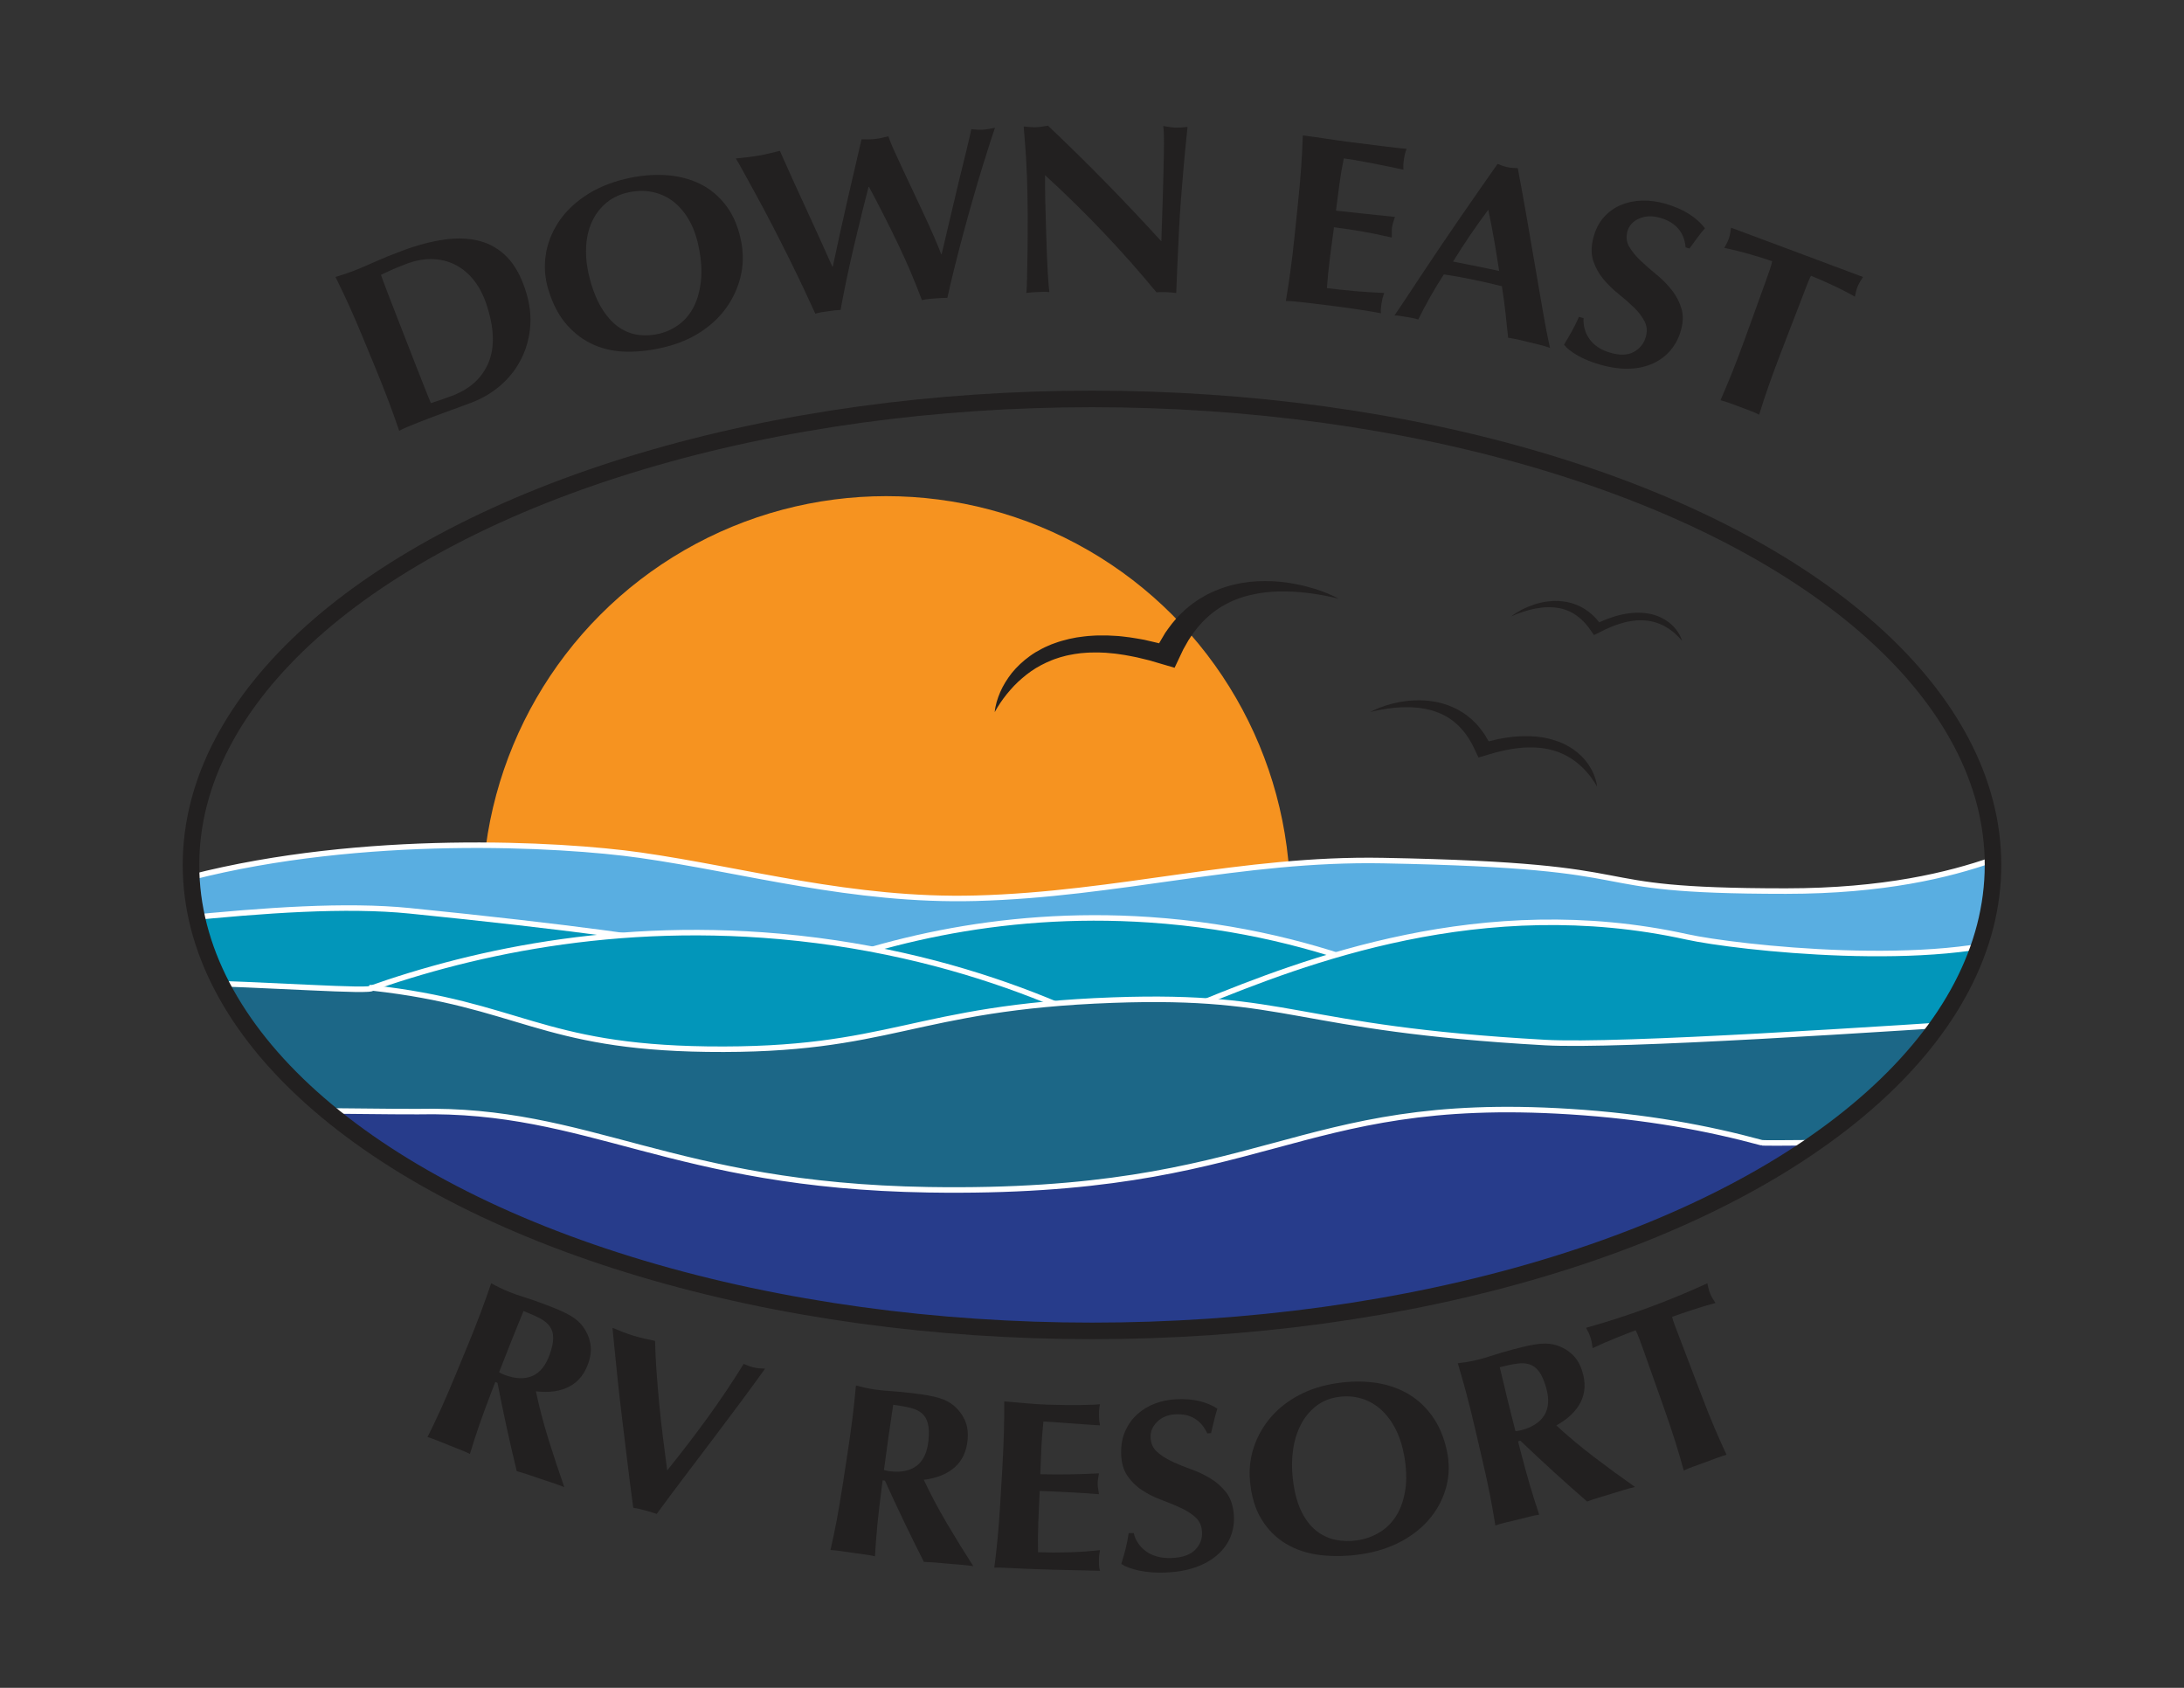
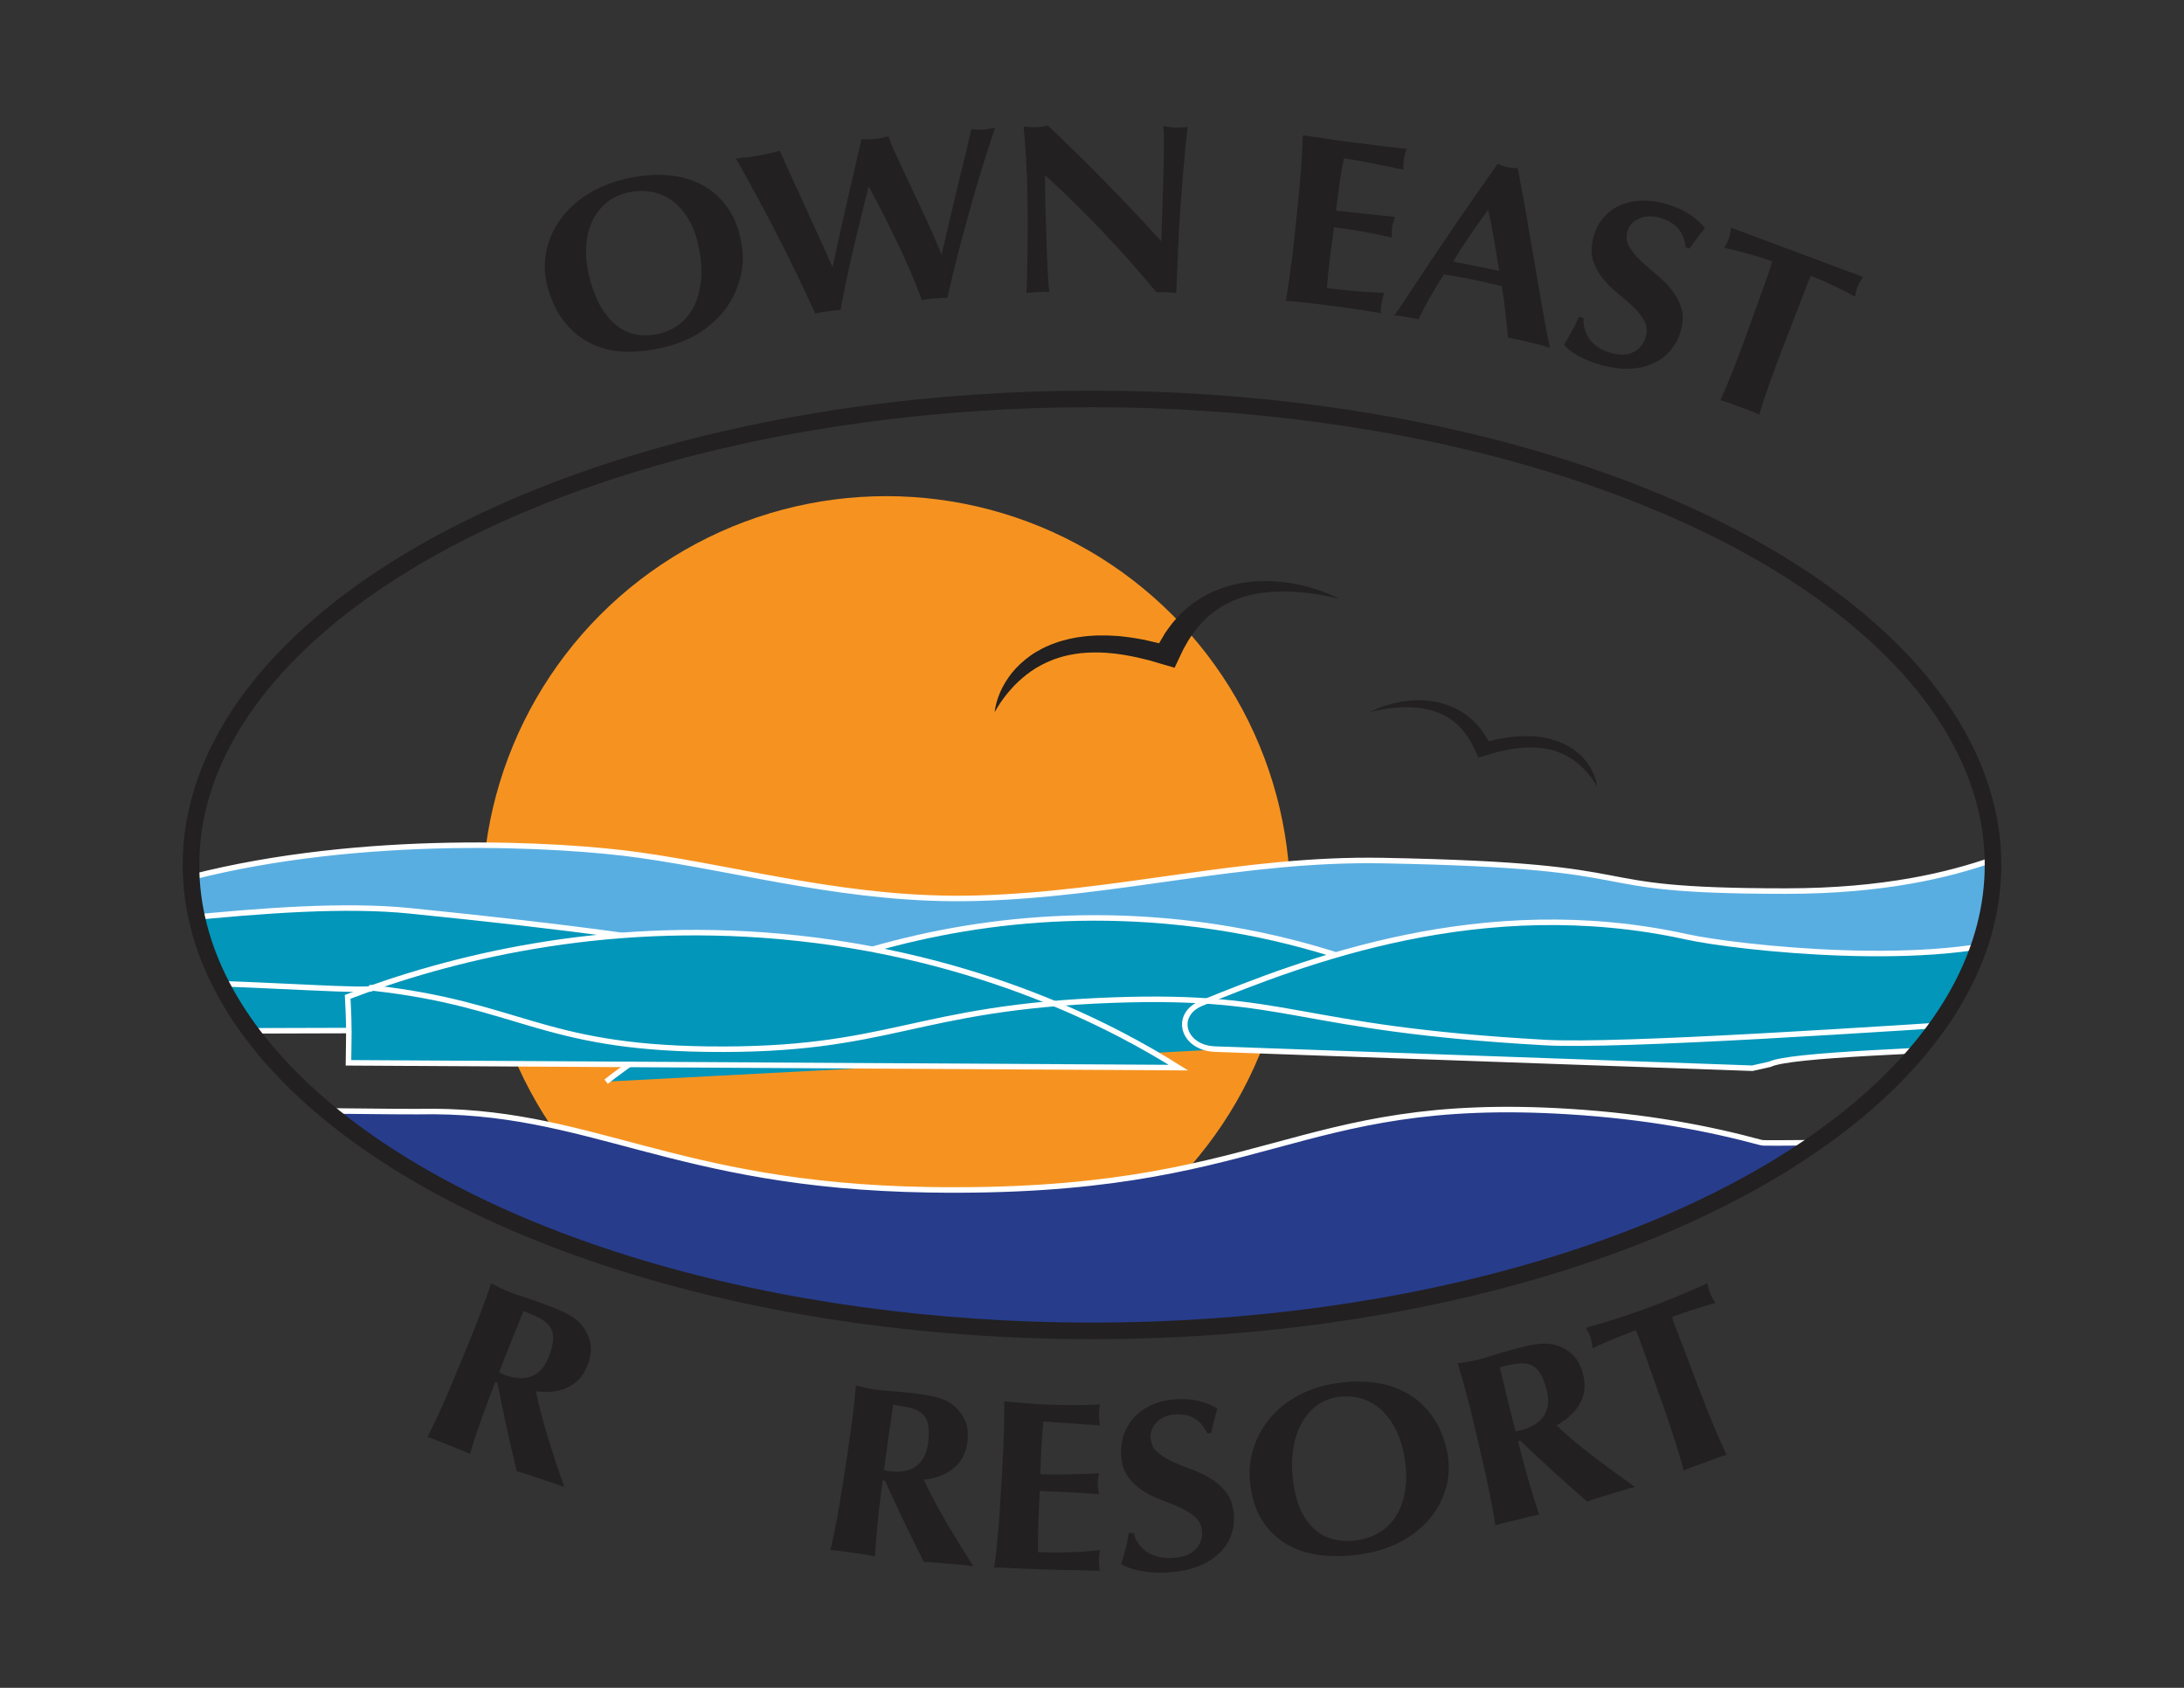
<svg xmlns="http://www.w3.org/2000/svg" id="Layer_1" viewBox="0 0 792 612">
  <rect x="0" y="0" width="792" height="612" fill="#333333" stroke="none" />
  <defs>
    <style>.cls-1{stroke:#222020;stroke-width:6px;}.cls-1,.cls-2,.cls-3{fill:none;}.cls-1,.cls-3{stroke-miterlimit:10;}.cls-4{clip-path:url(#clippath);}.cls-2,.cls-5,.cls-6,.cls-7,.cls-8,.cls-9,.cls-10{stroke-width:0px;}.cls-3{stroke:#fff;stroke-width:2px;}.cls-5{fill:#59aee1;}.cls-6{fill:#273c8b;}.cls-7{fill:#1c6787;}.cls-8{fill:#222020;}.cls-9{fill:#0296ba;}.cls-10{fill:#f69320;}</style>
    <clipPath id="clippath">
      <ellipse class="cls-2" cx="396" cy="312.99" rx="326.74" ry="168.96" />
    </clipPath>
  </defs>
-   <path class="cls-8" d="m131.69,122.62c-1.86-4.49-3.56-8.46-5.13-11.9-1.56-3.44-3.2-6.87-4.9-10.29,1.09-.32,2.27-.7,3.53-1.12,1.26-.42,2.67-.94,4.21-1.56,2.03-.82,4.29-1.79,6.77-2.91,2.48-1.12,5.77-2.47,9.87-3.99,5.34-1.99,10.38-3.31,15.08-3.98,4.7-.67,8.98-.49,12.84.52,3.85,1.01,7.2,3,10.03,5.94,2.83,2.94,5.06,7.08,6.73,12.39,1.45,4.64,1.94,9.09,1.49,13.35-.44,4.26-1.62,8.16-3.52,11.71-1.9,3.55-4.4,6.63-7.52,9.26-3.12,2.63-6.68,4.67-10.73,6.15-4.28,1.57-7.93,2.92-10.96,4.03-3.03,1.11-5.65,2.11-7.85,3-1.42.57-2.69,1.08-3.81,1.54-1.13.46-2.15.94-3.06,1.45-1.17-3.45-2.41-6.94-3.74-10.48-1.33-3.54-2.92-7.55-4.77-12.05-1.52-3.68-3.04-7.36-4.56-11.04Zm19.89,11.8c.64,1.64,1.27,3.27,1.91,4.91.62,1.58,1.19,3.02,1.73,4.32.54,1.3.88,2.14,1.03,2.52.88-.28,1.93-.62,3.15-1.03,1.22-.41,2.72-.95,4.5-1.61,6.47-2.43,10.85-6.37,13.22-11.97,2.36-5.59,2.15-12.71-.77-21.37-1.16-3.44-2.7-6.35-4.63-8.73-1.93-2.37-4.15-4.2-6.66-5.47-2.51-1.27-5.25-1.95-8.21-2.04-2.96-.09-6.06.46-9.26,1.65-2.22.83-4.01,1.55-5.36,2.16-1.35.61-2.72,1.25-4.09,1.9.15.38.46,1.23.94,2.56.48,1.32,1.04,2.8,1.67,4.44.64,1.64,1.27,3.27,1.91,4.91.53,1.36,1.06,2.73,1.59,4.09,1.89,4.86,3.78,9.71,5.67,14.57.54,1.39,1.08,2.78,1.63,4.17Z" />
  <path class="cls-8" d="m198.86,105.05c-1.25-4.15-1.59-8.3-.98-12.45.61-4.15,2.08-8.06,4.43-11.72,2.34-3.65,5.56-6.89,9.64-9.68,4.08-2.79,8.92-4.89,14.49-6.25,5.11-1.25,10.04-1.73,14.74-1.46,4.7.27,8.94,1.35,12.71,3.2,3.77,1.86,6.95,4.55,9.57,8.07,2.61,3.52,4.39,7.88,5.37,13.06.82,4.31.71,8.51-.29,12.58-1,4.07-2.73,7.8-5.16,11.2-2.44,3.4-5.54,6.32-9.31,8.78-3.78,2.46-8.1,4.28-13,5.48-4.61,1.13-9.08,1.69-13.43,1.67-4.35-.02-8.37-.82-12.08-2.41-3.72-1.59-7.03-4.01-9.93-7.27-2.9-3.26-5.17-7.52-6.76-12.79Zm54.42-15.97c-.8-3.72-2-6.95-3.64-9.69-1.64-2.73-3.58-4.93-5.84-6.59-2.26-1.66-4.8-2.75-7.63-3.26-2.83-.52-5.78-.4-8.83.34-3.24.79-5.97,2.23-8.17,4.27-2.2,2.05-3.86,4.5-4.97,7.35-1.12,2.85-1.68,5.99-1.69,9.43-.02,3.44.48,6.96,1.48,10.57,1.25,4.52,2.82,8.18,4.68,11.01,1.87,2.83,3.91,4.96,6.13,6.39,2.22,1.44,4.55,2.29,7.01,2.57,2.45.27,4.91.11,7.38-.5,2.65-.65,5.05-1.8,7.22-3.45,2.17-1.65,3.91-3.79,5.24-6.42,1.32-2.64,2.17-5.79,2.55-9.47.38-3.68.08-7.86-.93-12.56Z" />
  <path class="cls-8" d="m312.35,78.25c-.98,3.87-1.93,7.82-2.87,11.84-.94,4.02-1.81,7.98-2.63,11.88-.82,3.9-1.48,7.36-2.02,10.4-1.38.08-2.91.24-4.57.49-.77.12-1.54.23-2.31.35-.77.12-1.53.3-2.29.53-1.03-2.27-2.37-5.2-4.06-8.78-1.69-3.58-3.52-7.38-5.51-11.38-1.99-4-4.03-8.04-6.14-12.1-2.11-4.06-4.09-7.77-5.93-11.13-1.84-3.36-3.41-6.22-4.7-8.57-1.29-2.35-2.12-3.79-2.49-4.32,1.44-.15,2.84-.3,4.21-.45,1.37-.16,2.7-.35,3.99-.57,1.29-.22,2.59-.49,3.9-.8,1.31-.31,2.6-.62,3.87-.95,1.57,3.54,3.2,7.18,4.9,10.92,1.7,3.73,3.38,7.41,5.06,11.04,1.67,3.63,3.28,7.14,4.83,10.56,1.54,3.41,2.96,6.57,4.24,9.46.06,0,.12-.02.18-.03.81-3.84,1.71-8.01,2.7-12.49.99-4.48,1.98-8.87,2.96-13.16.98-4.29,1.9-8.24,2.76-11.86.85-3.62,1.52-6.48,1.99-8.61.86.02,1.68.02,2.47.02.79,0,1.6-.05,2.45-.15.84-.1,1.65-.23,2.42-.4.77-.17,1.57-.36,2.4-.57.4,1.25,1.06,2.92,2,5,.93,2.08,2,4.39,3.19,6.91,1.19,2.53,2.45,5.2,3.77,8.01,1.32,2.82,2.63,5.6,3.92,8.37,1.29,2.76,2.48,5.39,3.57,7.88,1.09,2.49,1.99,4.68,2.7,6.56.06,0,.12-.01.18-.02.91-3.78,1.89-7.94,2.94-12.49,1.05-4.55,2.09-8.94,3.12-13.19,1.03-4.24,1.98-8.12,2.85-11.65.86-3.52,1.48-6.17,1.82-7.96,1.65.19,3.02.25,4.13.19.72-.04,1.45-.13,2.19-.26.74-.13,1.51-.27,2.28-.43-.4,1.14-1.02,2.99-1.85,5.55-.83,2.57-1.79,5.6-2.86,9.1-1.07,3.5-2.21,7.31-3.38,11.44-1.18,4.13-2.34,8.29-3.46,12.48-1.13,4.19-2.19,8.3-3.18,12.31-1,4.01-1.84,7.61-2.54,10.78-1.38,0-2.91.07-4.58.22-.78.07-1.55.14-2.33.21-.78.07-1.55.2-2.31.4-2.6-6.93-5.51-13.77-8.75-20.52-3.24-6.75-6.71-13.59-10.43-20.52-.06,0-.13.01-.19.02-.79,3.1-1.68,6.59-2.65,10.46Z" />
  <path class="cls-8" d="m372.37,63.31c-.15-4.04-.34-7.43-.57-10.18-.23-2.75-.42-5.17-.57-7.28,1.84.22,3.31.32,4.42.29,1.11-.04,2.57-.22,4.39-.57,7.29,6.9,14.3,13.8,21.03,20.67,6.73,6.88,13.43,13.97,20.08,21.27.08-2.55.17-5.09.25-7.64.09-2.84.19-5.68.28-8.52.09-2.87.17-5.69.23-8.47.06-2.78.11-5.34.16-7.69.04-2.34.05-4.36,0-6.06-.04-1.7-.12-2.85-.23-3.44,1.82.35,3.28.55,4.39.59,1.11.04,2.58-.04,4.42-.26-.56,5.31-1.03,10.11-1.41,14.4-.38,4.29-.71,8.34-1,12.14-.29,3.8-.52,7.55-.71,11.27-.19,3.72-.37,7.68-.55,11.89-.15,3.51-.3,7.02-.44,10.53-1.19-.17-2.41-.27-3.67-.32-1.32-.05-2.48-.03-3.5.06-11.88-14.43-25.3-28.66-40.39-42.48-.02,1.7-.02,3.4,0,5.1.01,1.7.05,3.43.1,5.18.1,3.4.19,6.79.29,10.19.1,3.51.2,6.5.3,8.96.1,2.46.2,4.54.31,6.23.11,1.7.21,3.09.3,4.17.09,1.08.17,1.94.25,2.59-.72-.1-1.44-.14-2.16-.11-.72.02-1.41.04-2.06.07-1.38.05-2.75.15-4.12.33.1-.47.18-2.15.25-5.02.07-2.87.13-6.38.19-10.51.06-4.13.07-8.62.05-13.45-.03-4.83-.12-9.47-.28-13.92Z" />
  <path class="cls-8" d="m471.87,60.49c.26-3.77.45-7.56.58-11.38,2.92.36,5.8.76,8.64,1.2,2.84.44,5.72.85,8.64,1.22,4.8.61,9.06,1.15,12.8,1.61,3.73.45,6.25.74,7.57.83-.4.89-.72,2.08-.95,3.59-.14.93-.22,1.65-.24,2.18-.02.53-.01,1.12.02,1.78-1.84-.4-3.85-.83-6.05-1.27-2.19-.44-4.33-.86-6.4-1.27-2.07-.4-3.94-.74-5.6-1.01-1.66-.27-2.85-.45-3.56-.54-.66,3.16-1.19,6.31-1.61,9.45-.42,3.13-.83,6.3-1.23,9.5,4.07.45,7.76.85,11.06,1.19,3.3.34,6.74.7,10.33,1.08-.34.96-.58,1.69-.72,2.2-.14.51-.26,1.06-.35,1.64-.07.46-.1.95-.08,1.45.02.51.01,1.23,0,2.18-6.96-1.61-13.96-2.86-20.97-3.72-.23,1.86-.48,3.72-.74,5.57-.26,1.86-.51,3.71-.74,5.57-.47,3.78-.83,7.42-1.08,10.93,3.42.42,6.85.79,10.3,1.09,3.44.3,6.93.52,10.47.66-.22.62-.4,1.18-.54,1.69-.14.51-.28,1.23-.43,2.16-.14.93-.23,1.65-.25,2.18-.02.53,0,.98.06,1.34-1.59-.31-3.56-.65-5.9-1.03-2.34-.37-5.56-.85-9.66-1.39-3.63-.48-6.57-.84-8.83-1.1-2.2-.26-3.97-.46-5.31-.61-1.34-.15-2.36-.24-3.04-.28-.69-.04-1.27-.06-1.76-.05.61-3.59,1.17-7.25,1.68-11,.51-3.75,1.02-8.03,1.52-12.87.41-3.96.82-7.92,1.23-11.88.5-4.83.88-9.14,1.14-12.91Z" />
  <path class="cls-8" d="m562.11,126.14c-1.37-.47-2.69-.86-3.95-1.17-1.26-.31-2.5-.62-3.73-.91-1.23-.3-2.48-.59-3.74-.89-1.26-.3-2.52-.53-3.78-.7-.3-3.01-.62-6.09-.98-9.23-.36-3.14-.79-6.3-1.29-9.47-1.92-.48-3.84-.94-5.77-1.37-1.93-.44-3.86-.85-5.8-1.24-1.57-.32-3.15-.61-4.73-.89-1.58-.28-3.17-.53-4.75-.77-1.76,2.71-3.41,5.44-4.97,8.2-1.55,2.75-2.99,5.47-4.32,8.15-.69-.24-1.37-.42-2.05-.54-.68-.12-1.38-.24-2.09-.36-.71-.12-1.42-.24-2.13-.36-.71-.12-1.49-.19-2.34-.21.96-1.39,2.25-3.31,3.89-5.77,1.64-2.46,3.47-5.23,5.51-8.33,2.03-3.09,4.24-6.4,6.63-9.93,2.38-3.53,4.8-7.08,7.26-10.67,2.46-3.59,4.9-7.11,7.33-10.58,2.42-3.46,4.68-6.68,6.77-9.67.62.25,1.21.47,1.77.68.56.21,1.16.37,1.8.51.64.13,1.26.22,1.86.26.6.04,1.23.07,1.89.09,1.01,5.31,2.05,10.99,3.1,17.05,1.05,6.06,2.07,12.02,3.08,17.88,1.01,5.86,1.97,11.44,2.88,16.73.91,5.29,1.79,9.8,2.64,13.52Zm-22.41-50.08c-2.33,3.11-4.54,6.21-6.63,9.29-2.09,3.08-4.13,6.25-6.14,9.5,5.59,1.06,11.16,2.2,16.73,3.4-.58-3.78-1.19-7.49-1.81-11.12-.63-3.63-1.34-7.32-2.14-11.07Z" />
  <path class="cls-8" d="m602.14,79.02c-2.89-.85-5.47-.77-7.73.23-2.25,1-3.66,2.53-4.22,4.56-.58,2.09-.36,3.99.66,5.71,1.02,1.72,2.42,3.41,4.19,5.09,1.78,1.68,3.71,3.36,5.79,5.06,2.08,1.7,3.93,3.59,5.54,5.66,1.61,2.07,2.76,4.34,3.46,6.81.69,2.47.52,5.29-.52,8.47-.9,2.79-2.3,5.15-4.15,7.11-1.86,1.96-4.06,3.43-6.61,4.44-2.55,1.01-5.36,1.52-8.43,1.54-3.07.02-6.33-.47-9.81-1.46-3.13-.89-5.84-1.99-8.14-3.31-2.3-1.32-3.97-2.62-5.01-3.92,1.1-1.83,2.08-3.51,2.93-5.04.85-1.53,1.67-3.22,2.48-5.07.56.15,1.13.3,1.69.45-.1,1.31.03,2.6.38,3.88.35,1.28.91,2.48,1.68,3.6.77,1.12,1.78,2.12,3.06,2.99,1.27.87,2.78,1.56,4.53,2.07,3.5,1.01,6.33.94,8.5-.24,2.17-1.18,3.63-2.94,4.35-5.29.65-2.13.53-4.06-.37-5.81-.9-1.74-2.18-3.43-3.85-5.05-1.67-1.62-3.54-3.26-5.61-4.92-2.07-1.65-3.92-3.46-5.53-5.42-1.62-1.96-2.83-4.15-3.63-6.57-.8-2.42-.79-5.25.06-8.48.77-2.94,2.03-5.4,3.79-7.36,1.76-1.96,3.83-3.44,6.2-4.43,2.37-.99,4.96-1.52,7.75-1.59,2.79-.06,5.62.33,8.47,1.17,3.42,1.01,6.3,2.29,8.63,3.8,2.33,1.52,4.2,3.21,5.6,5.08-.97,1.1-1.85,2.19-2.64,3.26-.79,1.07-1.78,2.43-2.98,4.08-.46-.15-.93-.29-1.39-.44-.48-5.42-3.53-9.02-9.13-10.67Z" />
  <path class="cls-8" d="m641.83,97.69c.45-1.33.72-2.32.82-2.97-.93-.33-2.08-.72-3.46-1.15-1.38-.43-2.86-.87-4.43-1.33-1.58-.46-3.19-.89-4.85-1.3-1.66-.41-3.2-.76-4.62-1.05.33-.57.64-1.14.94-1.72.3-.58.55-1.17.75-1.79.2-.61.36-1.24.47-1.88.11-.64.2-1.29.28-1.94,2.11.77,4.02,1.48,5.72,2.12,1.7.65,3.44,1.3,5.21,1.95,1.77.65,3.69,1.37,5.77,2.15,2.08.78,4.58,1.71,7.49,2.8,2.92,1.09,5.41,2.03,7.5,2.8,2.08.77,3.99,1.49,5.73,2.15,1.74.66,3.44,1.29,5.09,1.9,1.65.61,3.45,1.28,5.37,2.01-.37.54-.72,1.1-1.06,1.65-.34.56-.63,1.13-.88,1.73-.25.6-.45,1.21-.6,1.84-.15.63-.3,1.27-.42,1.92-1.15-.67-2.46-1.38-3.93-2.13-1.47-.76-2.94-1.47-4.4-2.15-1.47-.68-2.86-1.31-4.19-1.89-1.33-.58-2.45-1.05-3.37-1.4-.17.25-.36.61-.58,1.09-.22.48-.46,1.05-.71,1.7-.56,1.45-1.12,2.9-1.67,4.34-2.63,6.83-5.27,13.66-7.9,20.49-1.75,4.54-3.24,8.59-4.49,12.16-1.24,3.57-2.41,7.09-3.49,10.57-.92-.48-1.95-.94-3.09-1.37-1.14-.43-2.42-.92-3.84-1.45-1.42-.53-2.71-1.01-3.85-1.42-1.14-.42-2.22-.75-3.23-.99,1.46-3.33,2.89-6.75,4.3-10.26,1.4-3.51,2.93-7.55,4.59-12.12,2.49-6.88,4.99-13.77,7.48-20.65.58-1.6,1.09-3.06,1.54-4.39Z" />
  <path class="cls-8" d="m179.62,501.09c-.43,1.12-.86,2.24-1.3,3.36-1.75,4.54-3.24,8.59-4.48,12.16-1.24,3.57-2.38,7.1-3.43,10.59-1.02-.52-2.16-1.02-3.42-1.51-1.25-.49-2.66-1.04-4.22-1.67-1.56-.62-2.97-1.19-4.21-1.7-1.25-.51-2.42-.93-3.53-1.26,1.64-3.25,3.24-6.6,4.8-10.04,1.56-3.44,3.27-7.41,5.13-11.9,1.52-3.68,3.04-7.36,4.56-11.04,1.85-4.49,3.44-8.51,4.77-12.05,1.33-3.54,2.6-7.11,3.84-10.72.91.51,1.92,1.03,3.02,1.57,1.1.54,2.35,1.1,3.77,1.66,1.53.61,3.3,1.23,5.31,1.85,2.01.62,4.47,1.48,7.37,2.57,2.16.81,4,1.54,5.5,2.2,1.5.67,2.77,1.31,3.81,1.92,1.04.61,1.91,1.24,2.62,1.89.71.65,1.35,1.35,1.93,2.1,1.31,1.81,2.18,3.78,2.6,5.93.42,2.15.22,4.47-.6,6.97-1.34,4.06-3.62,6.98-6.88,8.73-3.26,1.74-7.35,2.36-12.24,1.79,1.22,5.72,2.72,11.51,4.54,17.35,1.82,5.84,3.74,11.64,5.76,17.39-1.43-.58-2.85-1.1-4.24-1.56-1.4-.46-2.83-.93-4.29-1.42-1.46-.49-2.9-.98-4.33-1.47-1.43-.49-2.89-.94-4.38-1.34-2.6-10.69-4.93-21.38-7-32.06-.27-.1-.54-.21-.81-.31Zm19.71-9.92c.87-2.43,1.29-4.45,1.28-6.07,0-1.62-.42-3-1.21-4.13-.8-1.13-2.01-2.12-3.62-2.97-1.62-.85-3.6-1.72-5.94-2.63-3.03,7.37-5.99,14.77-8.85,22.2.34.19.66.37.98.52.32.15.63.29.92.4,3.94,1.5,7.33,1.64,10.13.44,2.8-1.19,4.89-3.79,6.31-7.76Z" />
-   <path class="cls-8" d="m241.95,533.15c5.14-6.34,10.09-12.81,14.86-19.4,4.76-6.58,9.04-12.99,12.87-19.2,1.4.62,2.66,1.06,3.78,1.3,1.12.25,2.44.39,3.98.42-2.2,3.06-4.86,6.74-8.03,11.01-3.17,4.27-6.54,8.78-10.13,13.53-3.59,4.75-7.23,9.56-10.92,14.43-3.69,4.87-7.11,9.44-10.22,13.71-1.26-.45-2.66-.88-4.21-1.29-1.54-.41-2.97-.74-4.29-.98-.34-2.52-.75-5.59-1.21-9.18-.46-3.6-.93-7.42-1.41-11.46-.48-4.04-.99-8.19-1.51-12.44-.52-4.25-.99-8.35-1.41-12.31-.42-3.96-.79-7.65-1.13-11.07-.34-3.42-.62-6.34-.86-8.76,1.29.54,2.57,1.05,3.85,1.55,1.27.49,2.55.93,3.82,1.32,1.27.39,2.56.73,3.86,1.03,1.3.3,2.6.58,3.91.83.07,3.44.24,7.08.52,10.94.28,3.86.6,7.79.98,11.82.38,4.02.83,8.08,1.35,12.16.52,4.08,1.04,8.1,1.55,12.04Z" />
  <path class="cls-8" d="m320.08,536.76c-.16,1.19-.31,2.38-.46,3.57-.63,4.82-1.12,9.11-1.48,12.87-.36,3.76-.64,7.46-.84,11.1-1.1-.26-2.31-.48-3.62-.65-1.31-.18-2.79-.38-4.43-.61-1.64-.23-3.12-.45-4.43-.64-1.31-.2-2.53-.32-3.66-.38.82-3.55,1.58-7.18,2.28-10.89.7-3.71,1.42-7.97,2.16-12.78.6-3.94,1.21-7.87,1.81-11.81.74-4.8,1.33-9.08,1.79-12.84.45-3.75.85-7.53,1.2-11.33.99.27,2.07.54,3.25.8,1.17.26,2.5.5,3.99.71,1.6.23,3.44.41,5.51.53,2.07.13,4.62.38,7.66.74,2.26.27,4.19.54,5.79.83,1.6.29,2.96.61,4.1.96,1.14.35,2.12.76,2.96,1.22.83.46,1.61.99,2.34,1.59,1.68,1.45,2.97,3.16,3.87,5.15.9,1.99,1.25,4.29,1.04,6.92-.34,4.26-1.86,7.64-4.58,10.11-2.72,2.47-6.51,4.03-11.33,4.64,2.49,5.27,5.28,10.53,8.38,15.78,3.1,5.25,6.29,10.42,9.57,15.53-1.51-.23-2.99-.4-4.44-.51-1.45-.11-2.93-.24-4.45-.37-1.52-.13-3.02-.26-4.5-.4-1.48-.14-2.99-.23-4.51-.26-4.97-9.77-9.68-19.6-14.13-29.47-.28-.04-.57-.07-.85-.11Zm16.6-14.32c.27-2.56.21-4.63-.18-6.2-.38-1.57-1.09-2.81-2.12-3.72-1.03-.91-2.41-1.58-4.16-2.02-1.75-.44-3.85-.82-6.31-1.14-1.2,7.88-2.33,15.76-3.35,23.66.37.11.72.2,1.06.27.34.07.67.13.98.17,4.13.52,7.41-.15,9.82-1.98,2.41-1.83,3.82-4.85,4.26-9.04Z" />
  <path class="cls-8" d="m364.05,519.53c.1-3.78.14-7.57.13-11.39,2.69.22,5.34.45,7.97.69,2.63.24,5.29.4,7.98.49,4.43.14,8.37.17,11.81.13,3.44-.05,5.76-.15,6.96-.27-.24.94-.36,2.17-.36,3.69,0,.94.03,1.67.09,2.2.06.53.15,1.11.27,1.76-1.76-.12-3.68-.24-5.77-.38-2.09-.14-4.12-.28-6.08-.44-1.97-.16-3.74-.29-5.31-.39-1.57-.1-2.69-.17-3.35-.19-.35,3.21-.6,6.4-.75,9.55-.14,3.16-.27,6.35-.39,9.57,4.06.09,7.74.09,11.02.03,3.28-.06,6.7-.17,10.26-.35-.19,1-.31,1.76-.38,2.28-.06.53-.09,1.08-.09,1.67,0,.47.05.95.14,1.45.09.5.2,1.22.33,2.15-7.21-.53-14.37-.92-21.5-1.17-.07,1.87-.15,3.75-.25,5.62-.1,1.87-.18,3.74-.25,5.62-.14,3.8-.17,7.47-.1,10.98,3.73.13,7.46.14,11.19.03,3.73-.11,7.5-.37,11.29-.78-.13.64-.23,1.23-.29,1.76-.07.53-.1,1.26-.1,2.2,0,.94.03,1.67.1,2.2.07.53.16.97.3,1.32-1.79-.06-3.98-.11-6.59-.16-2.61-.06-6.2-.12-10.75-.24-4.03-.11-7.3-.23-9.81-.34-2.44-.1-4.41-.2-5.89-.28-1.49-.08-2.61-.13-3.37-.14-.76-.01-1.41,0-1.94.02.48-3.61.9-7.29,1.25-11.06.35-3.76.67-8.07.95-12.92.23-3.98.47-7.95.7-11.93.29-4.85.47-9.17.58-12.95Z" />
  <path class="cls-8" d="m426.39,512.81c-2.77.13-4.99,1.01-6.69,2.66-1.7,1.64-2.52,3.51-2.46,5.62.07,2.17.81,3.92,2.25,5.24,1.43,1.33,3.23,2.51,5.39,3.52,2.16,1.02,4.48,1.98,6.97,2.86,2.49.89,4.84,2,7.07,3.35,2.23,1.35,4.14,3.03,5.72,5.05,1.58,2.02,2.52,4.7,2.78,8.02.23,2.92-.17,5.64-1.21,8.16-1.05,2.52-2.66,4.72-4.84,6.6-2.18,1.88-4.85,3.37-8,4.45-3.15,1.08-6.72,1.71-10.7,1.86-3.57.13-6.78-.11-9.61-.72-2.83-.61-4.97-1.41-6.43-2.39.63-2.06,1.16-3.94,1.59-5.64.43-1.71.79-3.56,1.08-5.55.61-.01,1.23-.02,1.84-.03.28,1.28.79,2.49,1.54,3.61.74,1.13,1.68,2.11,2.81,2.96,1.14.85,2.5,1.5,4.09,1.94,1.59.45,3.37.63,5.34.55,3.94-.16,6.8-1.2,8.57-3.05,1.77-1.86,2.56-4.02,2.41-6.47-.13-2.22-.95-3.99-2.44-5.31-1.49-1.32-3.31-2.47-5.47-3.45-2.15-.98-4.49-1.94-7-2.87-2.51-.93-4.83-2.11-6.95-3.52-2.12-1.41-3.88-3.18-5.3-5.29-1.41-2.11-2.13-4.84-2.17-8.18-.04-3.04.49-5.75,1.58-8.11,1.09-2.36,2.55-4.35,4.38-5.97,1.83-1.63,3.94-2.89,6.33-3.79,2.39-.9,4.93-1.42,7.61-1.55,3.22-.16,6.06.06,8.53.67,2.47.61,4.62,1.51,6.46,2.73-.44,1.38-.81,2.72-1.12,4-.3,1.29-.69,2.91-1.17,4.88-.46.03-.91.06-1.37.09-2.29-4.9-6.08-7.17-11.43-6.91Z" />
  <path class="cls-8" d="m453.29,537.01c-.39-4.32.1-8.44,1.44-12.4,1.33-3.95,3.37-7.5,6.08-10.68,2.72-3.18,6.08-5.83,10.11-7.99,4.03-2.16,8.59-3.61,13.74-4.39,4.74-.72,9.24-.8,13.55-.25,4.31.55,8.22,1.79,11.76,3.72,3.54,1.94,6.6,4.64,9.19,8.14,2.59,3.5,4.46,7.82,5.55,12.97.91,4.3.88,8.5-.14,12.6-1.03,4.1-2.89,7.88-5.59,11.3-2.71,3.42-6.21,6.33-10.5,8.69-4.29,2.36-9.22,3.98-14.74,4.81-5.19.78-10.15.89-14.86.34-4.71-.55-8.89-1.93-12.52-4.1-3.63-2.17-6.6-5.15-8.9-8.9-2.3-3.75-3.67-8.38-4.17-13.86Zm55.82-9.64c-.7-3.74-1.82-7-3.33-9.79-1.52-2.79-3.32-5.06-5.4-6.84-2.08-1.77-4.42-3.02-7.03-3.75-2.61-.73-5.33-.87-8.2-.44-3.05.46-5.67,1.56-7.91,3.31-2.24,1.75-4.05,3.95-5.45,6.6-1.39,2.65-2.35,5.67-2.85,9.06-.5,3.39-.55,6.95-.12,10.67.54,4.65,1.53,8.52,3,11.59,1.47,3.07,3.26,5.46,5.39,7.17,2.12,1.71,4.48,2.83,7.08,3.37,2.59.53,5.27.6,8,.18,2.93-.44,5.65-1.43,8.13-2.96,2.48-1.53,4.51-3.6,6.07-6.19,1.57-2.59,2.62-5.73,3.16-9.4.54-3.67.36-7.87-.52-12.59Z" />
  <path class="cls-8" d="m550.5,522.61c.3,1.16.6,2.33.9,3.49,1.21,4.71,2.35,8.87,3.42,12.5,1.07,3.63,2.19,7.16,3.35,10.61-1.13.17-2.33.42-3.62.75-1.29.33-2.75.69-4.36,1.09-1.62.4-3.07.75-4.37,1.05-1.3.31-2.48.64-3.55,1.01-.56-3.6-1.21-7.25-1.93-10.96-.73-3.71-1.65-7.93-2.75-12.66-.9-3.88-1.81-7.76-2.71-11.64-1.1-4.73-2.14-8.93-3.12-12.58-.98-3.65-2.01-7.3-3.11-10.96,1.02-.12,2.13-.27,3.33-.46,1.19-.19,2.52-.47,3.99-.83,1.58-.39,3.36-.91,5.34-1.56,1.98-.66,4.46-1.38,7.43-2.18,2.21-.6,4.12-1.06,5.72-1.39,1.6-.33,3-.54,4.2-.65,1.2-.1,2.27-.1,3.22.02.95.12,1.88.31,2.79.59,2.12.71,3.97,1.82,5.55,3.32,1.58,1.5,2.77,3.51,3.56,6.03,1.27,4.08,1.11,7.78-.52,11.1-1.63,3.31-4.59,6.18-8.88,8.56,4.3,3.95,8.87,7.79,13.74,11.49,4.86,3.7,9.79,7.31,14.78,10.81-1.5.36-2.95.76-4.36,1.19-1.4.44-2.84.88-4.31,1.33-1.47.45-2.93.89-4.36,1.31-1.44.43-2.88.91-4.32,1.45-8.3-7.2-16.37-14.56-24.21-22.05-.28.07-.56.14-.83.22Zm10.17-19.5c-.7-2.48-1.53-4.37-2.48-5.69-.95-1.31-2.07-2.2-3.37-2.66-1.3-.46-2.85-.56-4.64-.32-1.8.24-3.9.68-6.31,1.3,1.81,7.76,3.71,15.5,5.69,23.21.38-.04.75-.09,1.09-.15.34-.06.67-.13.98-.21,4.05-1.06,6.86-2.91,8.44-5.51,1.57-2.6,1.76-5.93.61-9.98Z" />
  <path class="cls-8" d="m594.38,485.17c-.5-1.31-.91-2.25-1.24-2.82-.87.31-1.93.71-3.19,1.21-1.26.5-2.6,1.04-4.02,1.61-1.43.58-2.87,1.18-4.34,1.82-1.47.64-2.82,1.25-4.05,1.83-.08-.65-.18-1.3-.29-1.94-.11-.64-.26-1.27-.46-1.88-.2-.61-.44-1.21-.72-1.8-.28-.58-.58-1.16-.9-1.74,1.98-.57,3.77-1.1,5.37-1.57,1.6-.47,3.22-.97,4.87-1.5,1.65-.53,3.43-1.12,5.36-1.77,1.93-.65,4.24-1.46,6.92-2.45,2.68-.99,4.97-1.86,6.86-2.62,1.89-.76,3.63-1.46,5.21-2.11,1.58-.65,3.1-1.31,4.58-1.97,1.48-.66,3.08-1.38,4.8-2.15.13.64.28,1.28.44,1.91.16.63.36,1.24.61,1.84.25.6.54,1.17.87,1.73.33.56.68,1.11,1.04,1.66-1.21.31-2.56.69-4.04,1.13-1.49.45-2.95.9-4.38,1.38-1.44.48-2.8.93-4.08,1.37-1.28.44-2.36.82-3.22,1.14.05.3.15.7.31,1.2.16.5.36,1.08.61,1.74.55,1.45,1.11,2.9,1.66,4.35,2.61,6.84,5.21,13.68,7.82,20.52,1.73,4.54,3.33,8.55,4.8,12.04,1.47,3.48,2.98,6.87,4.53,10.17-1.11.3-2.29.69-3.55,1.16-1.26.47-2.67,1-4.25,1.58-1.58.58-2.99,1.09-4.26,1.55-1.26.45-2.41.92-3.45,1.42-.96-3.51-2.01-7.07-3.14-10.68-1.14-3.61-2.52-7.7-4.14-12.28-2.45-6.9-4.89-13.8-7.34-20.7-.57-1.6-1.1-3.06-1.6-4.37Z" />
  <circle class="cls-10" cx="321.39" cy="326.41" r="146.51" />
  <g class="cls-4">
    <path class="cls-5" d="m731.99,334.19c-5.51-6.71-7.84-14.66-9.64-22.38-15.52,5.39-39.06,11.29-74.71,11.29-81.06,0-41.38-9.11-146.1-11.06-51.31-.96-95.94,12.29-147.78,13.66-44.73,1.18-83.87-10.25-121.61-15.62-29.18-4.14-100.48-7.94-162.86,8.03-.44,6.87-3.41,13.28-6.11,19.78,27.96,3.92,63.65,8.29,63.77,10.58l514.95,3.7c53.13-2.17,81.31-8.64,95.94-16.13.03-.29.05-.57.07-.86-1.82.93-4.47.77-5.92-1" />
    <path class="cls-3" d="m731.99,334.19c-5.51-6.71-7.84-14.66-9.64-22.38-15.52,5.39-39.06,11.29-74.71,11.29-81.06,0-41.38-9.11-146.1-11.06-51.31-.96-95.94,12.29-147.78,13.66-44.73,1.18-83.87-10.25-121.61-15.62-29.18-4.14-100.48-7.94-162.86,8.03-.44,6.87-3.41,13.28-6.11,19.78,27.96,3.92,63.65,8.29,63.77,10.58l514.95,3.7c53.13-2.17,81.31-8.64,95.94-16.13.03-.29.05-.57.07-.86-1.82.93-4.47.77-5.92-1Z" />
    <path class="cls-9" d="m148.56,330.25c-23.01-2.32-52.55-.24-83.38,2.89-.89,2.17-1.83,4.33-2.7,6.51.33.45.54,1,.54,1.67-.04,8.8-.96,17.74,1.27,26.42,1.41.41,2.19,1.05,2.21,1.94.04,1.39.05,2.78.04,4.16l185.24-.52c-1.79-11.67,126.59-19.89-103.22-43.07" />
    <path class="cls-3" d="m148.56,330.25c-23.01-2.32-52.55-.24-83.38,2.89-.89,2.17-1.83,4.33-2.7,6.51.33.45.54,1,.54,1.67-.04,8.8-.96,17.74,1.27,26.42,1.41.41,2.19,1.05,2.21,1.94.04,1.39.05,2.78.04,4.16l185.24-.52c-1.79-11.67,126.59-19.89-103.22-43.07Z" />
    <path class="cls-9" d="m219.8,392.2c10.99-8.65,86.47-66.17,197.03-58.7,65.79,4.45,111.31,29.7,130.04,41.5" />
    <path class="cls-3" d="m219.8,392.2c10.99-8.65,86.47-66.17,197.03-58.7,65.79,4.45,111.31,29.7,130.04,41.5" />
    <path class="cls-9" d="m126.46,370.33c.15,5.01-.09,10.03-.1,15.04l300.97,1.74c-21.15-13.3-71.29-41.04-144.49-47.57-65.17-5.81-119.66,7.77-156.76,21.9.16,2.96.29,5.93.38,8.89" />
    <path class="cls-3" d="m126.46,370.33c.15,5.01-.09,10.03-.1,15.04l300.97,1.74c-21.15-13.3-71.29-41.04-144.49-47.57-65.17-5.81-119.66,7.77-156.76,21.9.16,2.96.29,5.93.38,8.89Z" />
    <path class="cls-9" d="m736.68,353.81c0-1.21.7-2.06,1.69-2.57-1.93-3.82-1.27-8.7-.75-13.09-34.73,13.68-108.13,5.47-125.93,1.55-74.08-16.31-138.91,8.96-175.91,24.02-10.35,4.21-6.84,16.26,4.86,16.68l194.8,6.93c1.85-.42,4.52-1.02,6.38-1.43,7.38-3.61,58.15-4.92,94.86-6.98v-25.1Z" />
    <path class="cls-3" d="m736.68,353.81c0-1.21.7-2.06,1.69-2.57-1.93-3.82-1.27-8.7-.75-13.09-34.73,13.68-108.13,5.47-125.93,1.55-74.08-16.31-138.91,8.96-175.91,24.02-10.35,4.21-6.84,16.26,4.86,16.68l194.8,6.93c1.85-.42,4.52-1.02,6.38-1.43,7.38-3.61,58.15-4.92,94.86-6.98v-25.1Z" />
-     <path class="cls-7" d="m720.95,408.68c4.29-7.77,15.26-14.98,14.66-23.92-.07-1,.37-1.76,1.06-2.28v-12.89c-54.19,3.59-149.5,9.94-176.37,8.43-92.24-5.16-91.81-17.72-156.76-15.39-72.87,2.62-80.11,18.67-147.15,17.78-60.39-.8-68.31-16.31-121.35-22.19.09,1.63-37.04-1.33-72.22-2.06.11,4.3.55,8.59,1.79,12.81.53,1.81-.77,3.16-2.49,3.74.33,2.98.53,5.98.73,8.98,2.37-.37,5.2.65,5.22,3.07.07,7.14,1.86,13.74,4.3,20.33,16.04.25,34.71.58,56.45,1,7.56.15-.1,10.86-1.82,16.49-.62,2.03-1.07,4.07-1.42,6.11,0,.13,0,.25-.03.39-.01.08-.02.16-.04.25-.04,10.11-.1,20.23-.17,30.34,0,.14.01.29.02.43.28,1.07.53,2.14.69,3.22,1.98.08,3.87,1.12,3.91,3.12.12,5.35,2.07,10.39,4.6,15.32l496.57,2.67c1.61-3.74,3.99-8.46,8.36-10.68.11-12.29.45-24.58.47-36.86,0-.38.07-.72.19-1.03-.14-2.77,34.33-4.46,72.6-6.03,2.72-7.05,4.44-14.36,8.19-21.16" />
    <path class="cls-3" d="m720.95,408.68c4.29-7.77,15.26-14.98,14.66-23.92-.07-1,.37-1.76,1.06-2.28v-12.89c-54.19,3.59-149.5,9.94-176.37,8.43-92.24-5.16-91.81-17.72-156.76-15.39-72.87,2.62-80.11,18.67-147.15,17.78-60.39-.8-68.31-16.31-121.35-22.19.09,1.63-37.04-1.33-72.22-2.06.11,4.3.55,8.59,1.79,12.81.53,1.81-.77,3.16-2.49,3.74.33,2.98.53,5.98.73,8.98,2.37-.37,5.2.65,5.22,3.07.07,7.14,1.86,13.74,4.3,20.33,16.04.25,34.71.58,56.45,1,7.56.15-.1,10.86-1.82,16.49-.62,2.03-1.07,4.07-1.42,6.11,0,.13,0,.25-.03.39-.01.08-.02.16-.04.25-.04,10.11-.1,20.23-.17,30.34,0,.14.01.29.02.43.28,1.07.53,2.14.69,3.22,1.98.08,3.87,1.12,3.91,3.12.12,5.35,2.07,10.39,4.6,15.32l496.57,2.67c1.61-3.74,3.99-8.46,8.36-10.68.11-12.29.45-24.58.47-36.86,0-.38.07-.72.19-1.03-.14-2.77,34.33-4.46,72.6-6.03,2.72-7.05,4.44-14.36,8.19-21.16Z" />
    <path class="cls-6" d="m718.51,413.77c-43.72.39-79.64.86-79.64.57-19.5-5.27-41.79-9.52-69.68-11.28-100.93-6.35-109.18,30.33-232.49,28.34-93.57-1.51-122.66-29.7-185.2-28.34-4.01.09-42.62-.37-80.12-.77,1.45,4.29,3.25,8.54,5.1,12.91.57,1.34,1.12,2.69,1.66,4.04,1.04.31,1.89,1,2.19,2.14.48,1.81.98,3.62,1.48,5.44,1.51.38,2.73,1.37,2.72,2.96,0,1.1.03,2.21.1,3.33,2.01-.4,4.16.21,4.52,2.24.27,1.54.79,3.09,1.46,4.63,2.4,4.32,7.28,8.13,10.08,12.13,2.4,3.43,4.58,7,6.39,10.66,1.71-.49,3.84-.24,5.24,1.2,6.41,6.62,12.91,13.2,19.91,19.46,3.51,3.13,7.22,6.1,10.91,9.1,1.96,1.6,3.79,3.31,5.8,4.88.87-.46,1.99-.65,3.31-.38,5.72,1.15,9.57,4.56,14,7.34,5.43,3.39,10.73,6.89,15.9,10.51.71.5,1.43,1,2.15,1.49.62-.92,1.81-1.61,3.55-1.64,4.27-.06,8.29.79,12.14,2.06l446.72-19.4c4.13-2.76,8.45-5.31,13.28-7.2.38-.15.76-.25,1.13-.31,3.28-4.45,7.29-8.51,12.13-12.08,3.15-2.32,6.55-4.43,10.1-6.37.67-.37,1.38-.71,2.09-1.05-1.17-1.41-1.22-3.54,1.01-4.81,5.88-3.34,10.82-7.54,15.13-12.09-2.15-1-3.3-3.31-.97-5.03,2.96-2.18,5.52-4.55,7.83-7.05-.46-.81-.52-1.77.09-2.76,4.85-7.88,6.53-16.58,9.98-24.83" />
    <path class="cls-3" d="m718.51,413.77c-43.72.39-79.64.86-79.64.57-19.5-5.27-41.79-9.52-69.68-11.28-100.93-6.35-109.18,30.33-232.49,28.34-93.57-1.51-122.66-29.7-185.2-28.34-4.01.09-42.62-.37-80.12-.77,1.45,4.29,3.25,8.54,5.1,12.91.57,1.34,1.12,2.69,1.66,4.04,1.04.31,1.89,1,2.19,2.14.48,1.81.98,3.62,1.48,5.44,1.51.38,2.73,1.37,2.72,2.96,0,1.1.03,2.21.1,3.33,2.01-.4,4.16.21,4.52,2.24.27,1.54.79,3.09,1.46,4.63,2.4,4.32,7.28,8.13,10.08,12.13,2.4,3.43,4.58,7,6.39,10.66,1.71-.49,3.84-.24,5.24,1.2,6.41,6.62,12.91,13.2,19.91,19.46,3.51,3.13,7.22,6.1,10.91,9.1,1.96,1.6,3.79,3.31,5.8,4.88.87-.46,1.99-.65,3.31-.38,5.72,1.15,9.57,4.56,14,7.34,5.43,3.39,10.73,6.89,15.9,10.51.71.5,1.43,1,2.15,1.49.62-.92,1.81-1.61,3.55-1.64,4.27-.06,8.29.79,12.14,2.06l446.72-19.4c4.13-2.76,8.45-5.31,13.28-7.2.38-.15.76-.25,1.13-.31,3.28-4.45,7.29-8.51,12.13-12.08,3.15-2.32,6.55-4.43,10.1-6.37.67-.37,1.38-.71,2.09-1.05-1.17-1.41-1.22-3.54,1.01-4.81,5.88-3.34,10.82-7.54,15.13-12.09-2.15-1-3.3-3.31-.97-5.03,2.96-2.18,5.52-4.55,7.83-7.05-.46-.81-.52-1.77.09-2.76,4.85-7.88,6.53-16.58,9.98-24.83Z" />
    <path class="cls-6" d="m630.81,485.18c1.28-3.04,3.05-6.95,6.05-9.62l-505.26,7.28c.21.19.41.39.63.58,3.51,3.14,7.22,6.1,10.91,9.1,1.96,1.59,3.79,3.31,5.8,4.88.87-.46,1.99-.65,3.31-.39,5.72,1.15,9.57,4.57,14,7.34,5.42,3.39,10.73,6.89,15.9,10.51.71.5,1.43.99,2.15,1.49.63-.92,1.81-1.61,3.55-1.64,7.87-.11,14.91,2.86,21.5,5.86,7.05,3.21,14.24,6.54,21.86,8.88,8.57,2.63,17.86,4.19,26.78,5.94,6.51,1.28,13.04,2.52,19.54,3.81,4.79.01,9.58.03,14.37.03,29.7.03,59.38-.44,89.08-.46,1.21,0,2.15.32,2.82.82,1.2-.14,2.41-.27,3.62-.35,5.2-.34,10.42-.2,15.63-.06.5-.22,1.09-.36,1.76-.41,11.35-.85,22.72-.22,34.1-.18,1.59,0,2.71.56,3.37,1.35,4.07-.15,8.12-.23,12.13-.25,1.16,0,2.06.29,2.73.75,3.43-.5,6.9-.87,10.42-1.05,7.31-.37,14.63-.24,21.9-.99,1.57-.16,2.67.28,3.32,1,2.19-.34,4.39-.65,6.6-.9,4.79-.54,9.62-.42,14.42-.89,4.84-.47,9.63-1.09,14.53-1.05,1.2,0,2.13.33,2.8.83,2.66-.57,5.29-1.2,7.85-1.91,6.14-1.7,11.84-4.21,18.05-5.82,5.83-1.5,11.87-2.31,18.03-2.29,2.02,0,3.29.91,3.81,2.04,1.42-.41,2.84-.81,4.24-1.24,5.11-1.57,9.78-3.59,14.11-6.21,7.35-4.46,14.95-10.06,24.82-10.39,1.1-.04,1.97.2,2.63.61,2.9-1.77,5.76-3.59,8.57-5.45,8.59-5.68,16.54-12.58,26.73-16.58.16-.06.32-.12.48-.16-16.57-1.93-30.11-3.71-29.64-4.83" />
  </g>
  <ellipse class="cls-1" cx="396" cy="313.61" rx="326.74" ry="168.96" />
  <path class="cls-8" d="m476.6,213.47c-3.18-1-6.53-1.74-10-2.25-3.48-.47-7.09-.64-10.74-.45-1.82.09-3.65.29-5.45.61-.91.13-1.79.34-2.68.54-.9.18-1.77.42-2.63.7-1.75.49-3.39,1.15-5.01,1.83l-2.35,1.12-2.19,1.26c-.76.41-1.39.89-2.07,1.35-.67.47-1.37.92-1.95,1.44l-1.82,1.51c-.58.51-1.1,1.06-1.65,1.59-1.15,1.05-2.02,2.19-2.98,3.31-.93,1.13-1.69,2.3-2.53,3.45-.73,1.18-1.41,2.37-2.1,3.56l-.11.22-.3-.09-5.1-1.19c-1.76-.29-3.48-.65-5.27-.88-1.8-.21-3.57-.49-5.41-.55-.92-.05-1.82-.12-2.74-.14h-2.77c-.92-.02-1.85.05-2.78.11-.93.07-1.85.1-2.77.24l-2.76.37-2.71.54c-1.78.44-3.54.9-5.21,1.53-.85.29-1.68.6-2.46.97-.79.35-1.59.7-2.33,1.11-1.51.77-2.93,1.63-4.22,2.57-2.59,1.86-4.78,3.95-6.58,6.15-1.74,2.23-3.17,4.55-4.21,6.93-1.02,2.39-1.78,4.82-2,7.28,1.24-2.29,2.72-4.46,4.38-6.53.87-1.02,1.69-2.04,2.64-3.01.92-.97,1.92-1.9,2.96-2.78,2.05-1.78,4.32-3.39,6.82-4.7,1.26-.65,2.53-1.27,3.86-1.79.65-.29,1.34-.5,2.03-.73.67-.24,1.37-.45,2.08-.62,1.38-.41,2.84-.67,4.29-.92l2.2-.3,2.23-.17c.74-.08,1.5-.05,2.25-.07.75,0,1.5-.05,2.26,0l2.27.09c.76.05,1.52.15,2.28.21,1.52.11,3.04.39,4.55.6,1.52.23,3.02.59,4.53.87l4.49,1.09,4.43,1.3,4.68,1.37,1.63-3.45,1.55-3.27,1.8-3.17c.69-1.01,1.3-2.06,2.06-3.04.78-.96,1.48-1.97,2.36-2.87.43-.46.82-.94,1.27-1.38l1.4-1.3c.44-.45.98-.83,1.48-1.24.51-.4.98-.83,1.55-1.18l1.64-1.11,1.76-1c1.21-.63,2.44-1.25,3.77-1.74.65-.27,1.32-.51,2.02-.72.69-.22,1.37-.46,2.09-.62,1.42-.39,2.9-.68,4.4-.94,3.02-.5,6.18-.68,9.39-.63,1.61.01,3.23.07,4.85.21,1.63.11,3.24.34,4.87.54,3.25.46,6.49,1.08,9.69,1.91-2.72-1.49-5.76-2.68-8.92-3.68Z" />
  <path class="cls-8" d="m502.75,255.75c2.09-.66,4.3-1.14,6.59-1.48,2.29-.31,4.68-.42,7.08-.3,1.2.06,2.41.19,3.59.41.6.08,1.18.22,1.77.36.59.12,1.17.28,1.73.46,1.15.32,2.24.76,3.3,1.21l1.55.74,1.45.83c.5.27.92.59,1.37.89.44.31.9.61,1.28.95l1.2,1c.39.34.72.7,1.09,1.05.75.69,1.33,1.45,1.96,2.18.61.74,1.11,1.52,1.67,2.27.48.78.93,1.56,1.39,2.35l.07.14.2-.06,3.36-.79c1.16-.19,2.3-.43,3.47-.58,1.19-.14,2.35-.32,3.57-.36.6-.03,1.2-.08,1.81-.09h1.83c.61-.02,1.22.04,1.83.07.61.05,1.22.06,1.83.16l1.82.24,1.79.36c1.17.29,2.34.59,3.43,1.01.56.19,1.1.4,1.62.64.52.23,1.05.46,1.53.73,1,.51,1.93,1.08,2.78,1.69,1.71,1.23,3.15,2.6,4.34,4.05,1.15,1.47,2.09,3,2.78,4.57.67,1.57,1.17,3.18,1.32,4.8-.82-1.51-1.79-2.94-2.88-4.3-.57-.67-1.11-1.35-1.74-1.98-.61-.64-1.26-1.25-1.95-1.83-1.35-1.17-2.85-2.23-4.5-3.1-.83-.43-1.66-.84-2.55-1.18-.43-.19-.89-.33-1.34-.48-.44-.16-.9-.3-1.37-.41-.91-.27-1.87-.44-2.83-.6l-1.45-.2-1.47-.11c-.49-.05-.99-.03-1.48-.05-.5,0-.99-.03-1.49,0l-1.5.06c-.5.03-1,.1-1.5.14-1,.08-2,.25-3,.39-1,.15-1.99.39-2.98.58l-2.96.72-2.92.86-3.08.9-1.08-2.27-1.02-2.15-1.18-2.09c-.46-.66-.86-1.36-1.36-2-.51-.64-.98-1.3-1.56-1.89-.28-.3-.54-.62-.84-.91l-.92-.86c-.29-.3-.65-.54-.97-.82-.34-.26-.65-.55-1.02-.78l-1.08-.73-1.16-.66c-.8-.41-1.61-.82-2.49-1.14-.43-.18-.87-.34-1.33-.48-.45-.15-.9-.31-1.38-.41-.94-.26-1.91-.45-2.9-.62-1.99-.33-4.08-.45-6.19-.42-1.06,0-2.13.05-3.2.14-1.07.08-2.13.22-3.21.35-2.14.3-4.28.71-6.39,1.26,1.79-.98,3.8-1.76,5.88-2.43Z" />
-   <path class="cls-8" d="m551.92,221.05c1.41-.73,2.92-1.36,4.51-1.89,1.59-.51,3.27-.89,5-1.1.86-.11,1.74-.17,2.61-.16.44-.02.87.01,1.3.03.44.01.87.05,1.29.11.86.09,1.69.26,2.5.44l1.19.33,1.13.41c.39.13.73.3,1.09.46.35.16.72.32,1.03.51l.98.56c.32.19.6.41.91.61.62.4,1.13.86,1.67,1.3.53.45.98.94,1.48,1.41.44.49.86.99,1.28,1.49l.07.09.13-.07,2.29-.98c.8-.28,1.58-.59,2.4-.85.83-.25,1.63-.53,2.49-.71.43-.1.84-.21,1.28-.3l1.3-.23c.43-.09.87-.13,1.31-.18.44-.04.88-.11,1.32-.12l1.32-.06,1.32.03c.87.06,1.74.13,2.57.28.42.06.84.14,1.23.25.4.1.81.19,1.18.33.77.24,1.51.52,2.19.85,1.37.66,2.57,1.45,3.6,2.34,1,.9,1.86,1.87,2.55,2.9.68,1.03,1.23,2.11,1.54,3.25-.77-.97-1.65-1.87-2.59-2.7-.49-.41-.96-.82-1.49-1.19-.51-.38-1.06-.73-1.62-1.06-1.11-.67-2.31-1.23-3.59-1.64-.64-.2-1.29-.39-1.96-.52-.33-.08-.67-.12-1.01-.17-.34-.06-.68-.1-1.03-.12-.68-.08-1.39-.08-2.09-.07l-1.06.04-1.06.11c-.35.02-.71.1-1.06.15-.35.06-.71.1-1.06.19l-1.06.23c-.35.08-.7.19-1.05.29-.7.18-1.39.43-2.09.66-.69.23-1.37.53-2.05.79l-2.01.89-1.97.98-2.08,1.03-1.05-1.48-1-1.4-1.11-1.34c-.41-.42-.78-.86-1.22-1.25-.45-.39-.86-.8-1.35-1.15-.24-.18-.46-.37-.71-.54l-.76-.49c-.25-.18-.53-.31-.8-.46-.27-.14-.53-.31-.83-.43l-.86-.38-.91-.32c-.62-.19-1.25-.38-1.91-.5-.33-.07-.66-.13-1.01-.17-.34-.05-.68-.1-1.03-.12-.7-.06-1.42-.08-2.14-.07-1.46.02-2.96.19-4.46.48-.75.14-1.51.3-2.26.5-.75.19-1.49.43-2.24.66-1.49.48-2.96,1.04-4.39,1.7,1.15-.92,2.48-1.73,3.88-2.47Z" />
</svg>